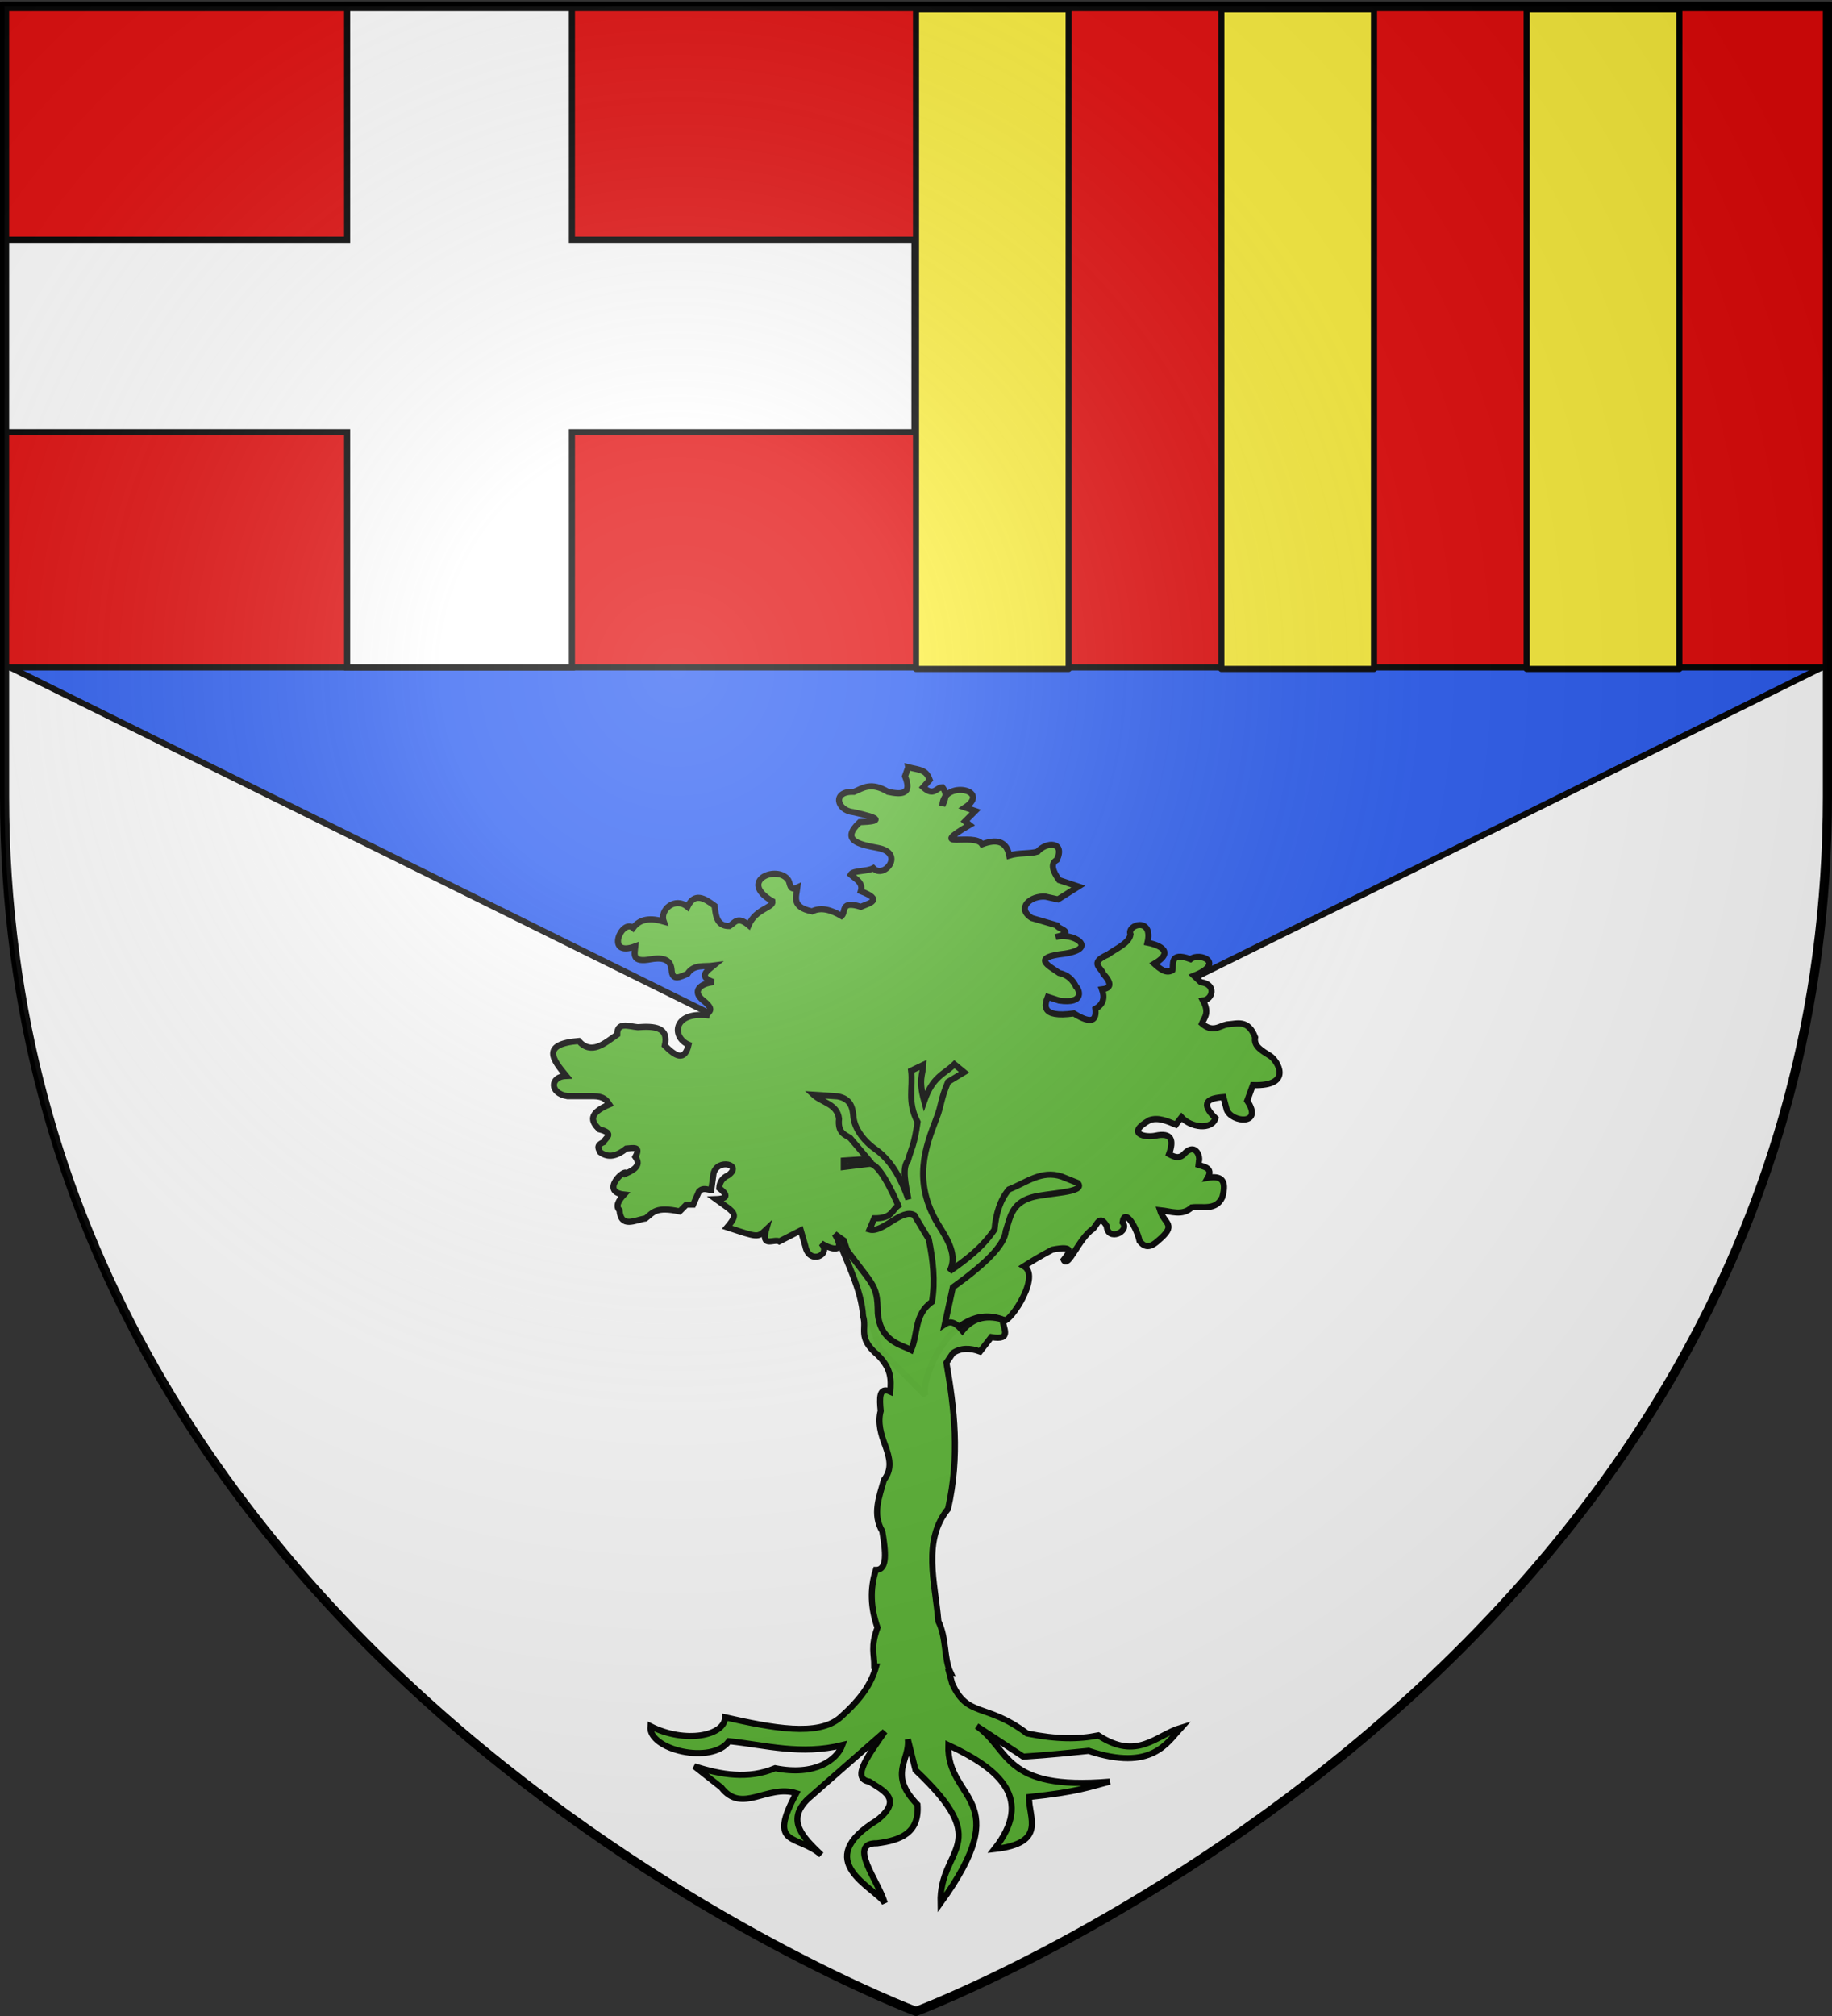
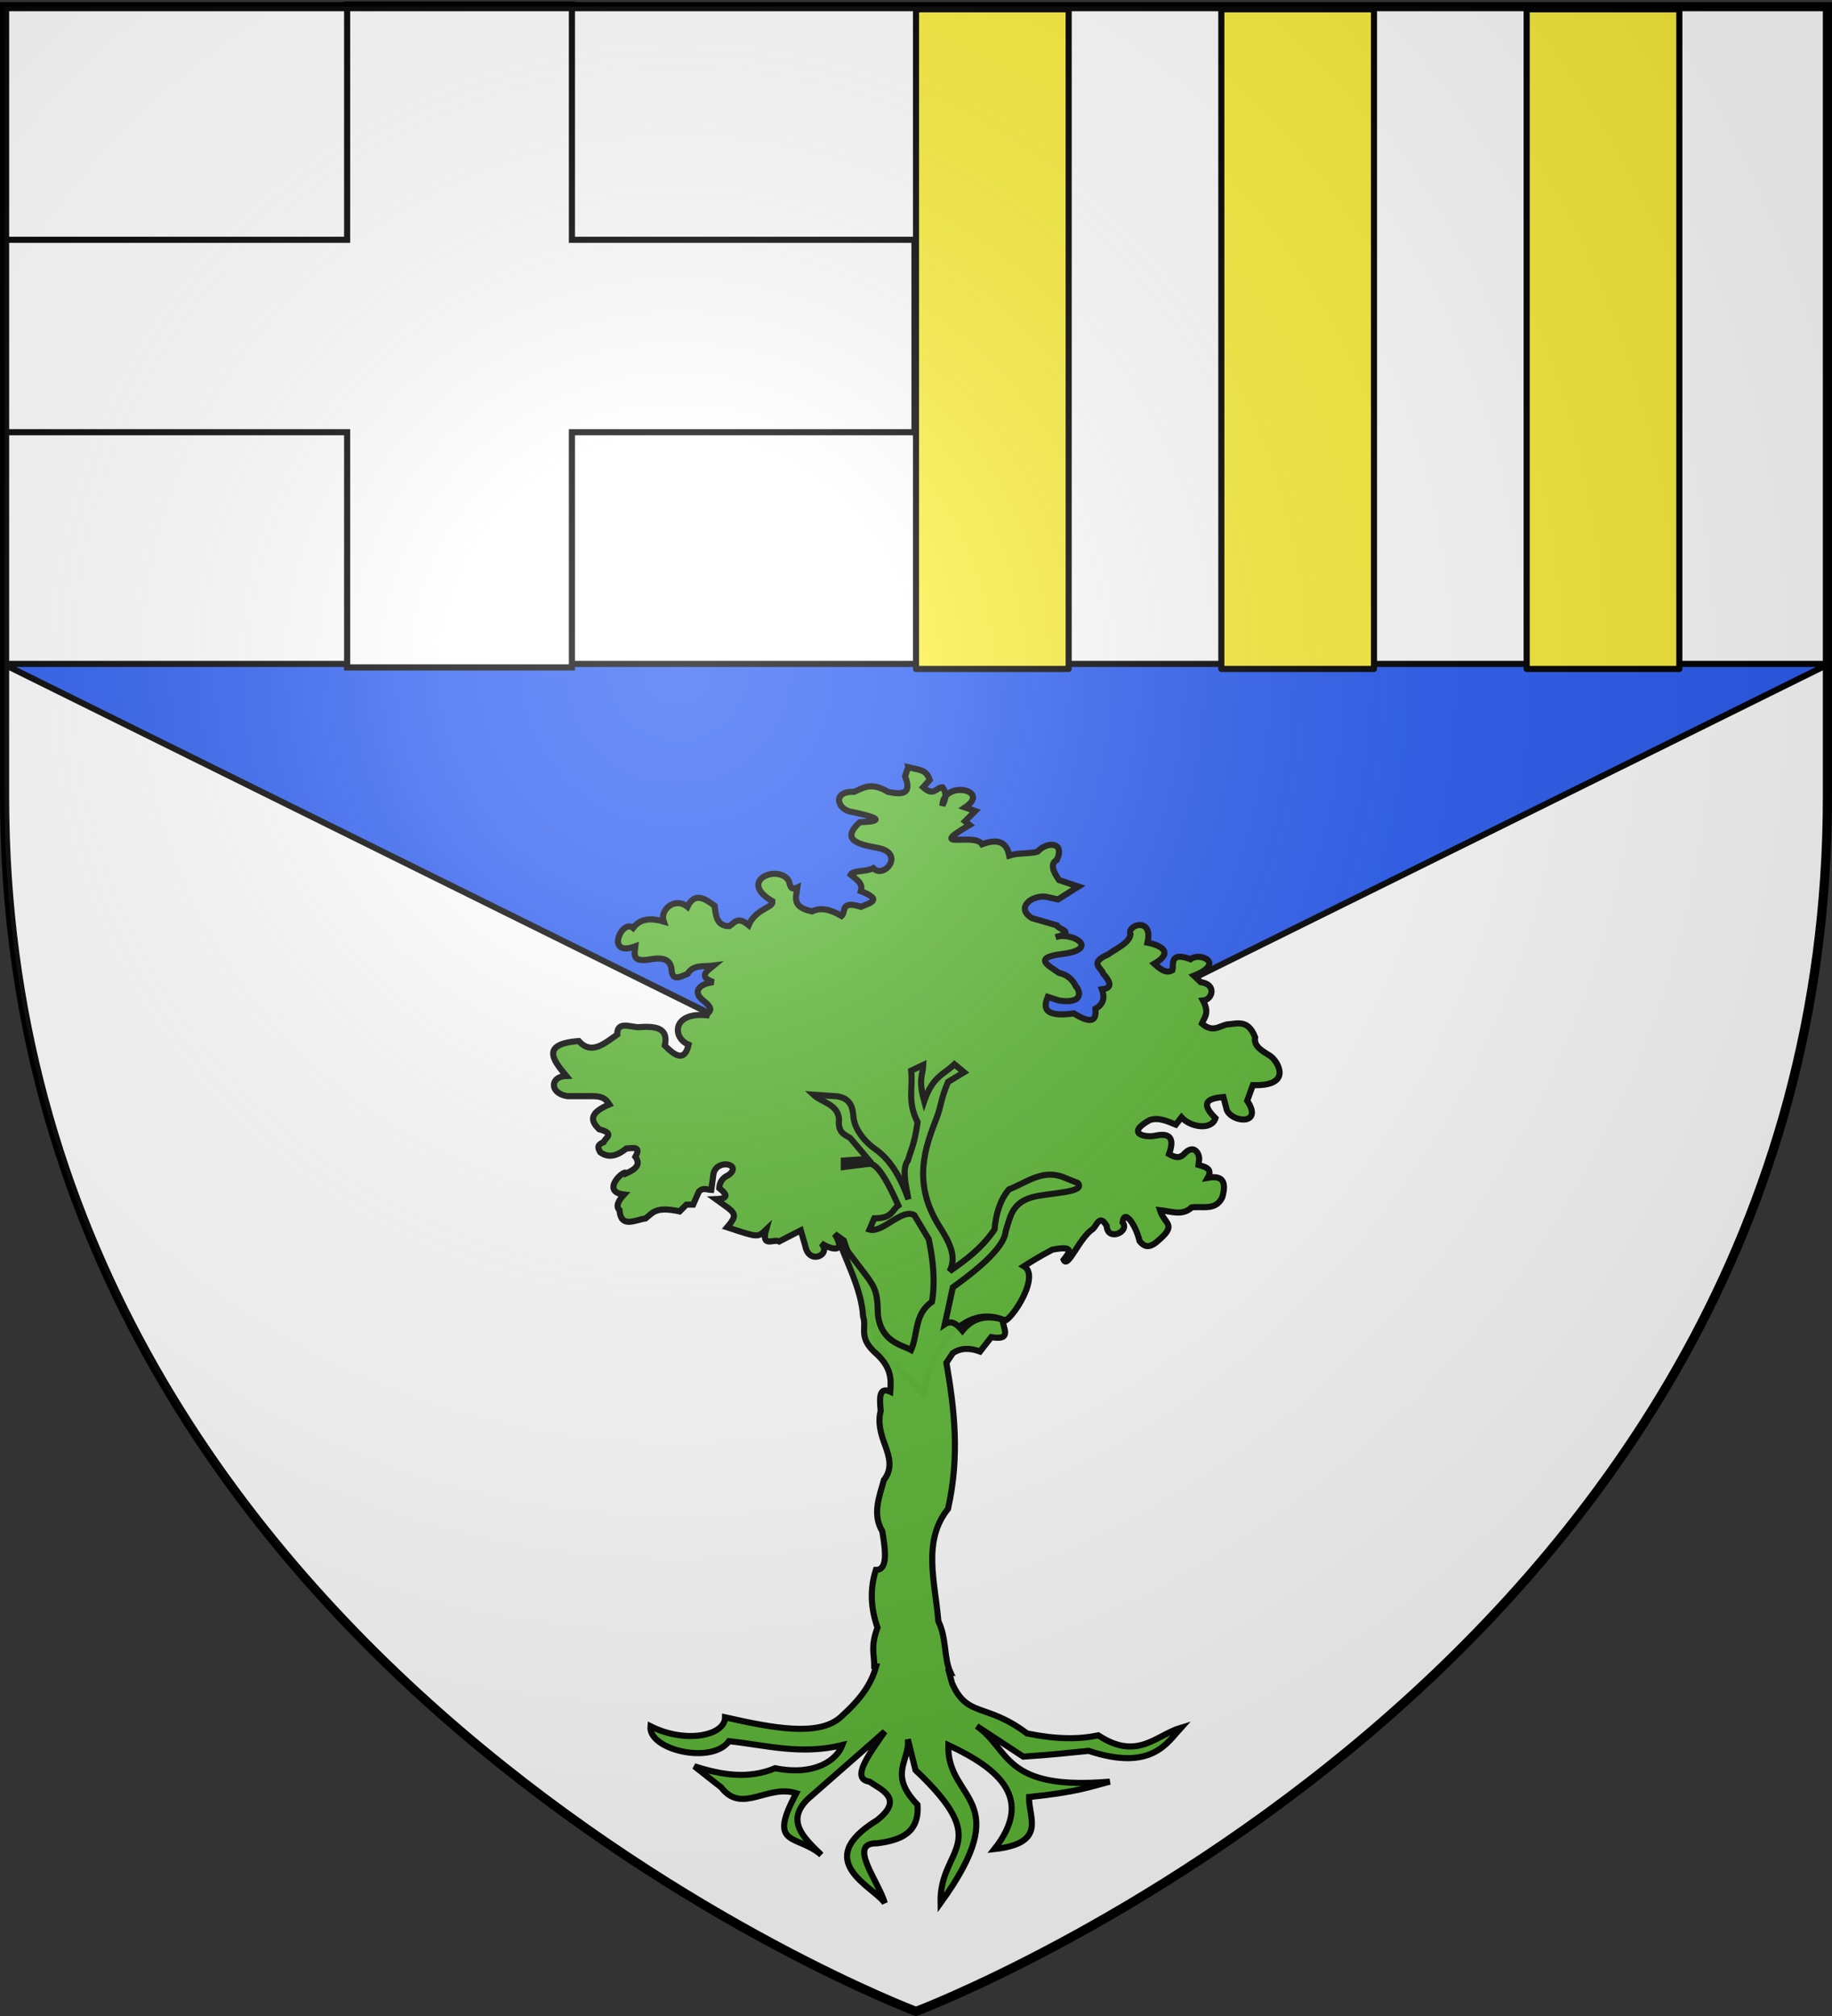
<svg xmlns="http://www.w3.org/2000/svg" xmlns:ns2="http://www.openswatchbook.org/uri/2009/osb" xmlns:xlink="http://www.w3.org/1999/xlink" version="1.0" width="600" height="660" id="svg2">
  <rect width="100%" height="100%" fill="#333333" stroke="none" />
  <defs id="defs6">
    <g id="s-68">
      <g id="c-13">
        <path transform="rotate(18 3.157 -.5)" d="M0 0v1h.5L0 0z" id="t-92" />
        <use height="540" width="810" y="0" x="0" id="use2144-73" transform="scale(-1 1)" xlink:href="#t-92" />
      </g>
      <g id="a-89">
        <use height="540" width="810" y="0" x="0" id="use2147-41" transform="rotate(72)" xlink:href="#c-13" />
        <use height="540" width="810" y="0" x="0" id="use2149-59" transform="rotate(144)" xlink:href="#c-13" />
      </g>
      <use height="540" width="810" y="0" x="0" id="use2151-2" transform="scale(-1 1)" xlink:href="#a-89" />
    </g>
    <g id="s-9-7">
      <g id="c-3-7">
        <path transform="rotate(18 3.157 -.5)" d="M0 0v1h.5L0 0z" id="t-9" />
        <use height="540" width="810" y="0" x="0" id="use2144-0" transform="scale(-1 1)" xlink:href="#t-9" />
      </g>
      <g id="a-81">
        <use height="540" width="810" y="0" x="0" id="use2147-42" transform="rotate(72)" xlink:href="#c-3-7" />
        <use height="540" width="810" y="0" x="0" id="use2149-5-8" transform="rotate(144)" xlink:href="#c-3-7" />
      </g>
      <use height="540" width="810" y="0" x="0" id="use2151-8" transform="scale(-1 1)" xlink:href="#a-81" />
    </g>
    <g id="s-4">
      <g id="c-6">
        <path id="t-0" d="M0 0v1h.5L0 0z" transform="rotate(18 3.157 -.5)" />
        <use xlink:href="#t-0" transform="scale(-1 1)" id="use2144-7" x="0" y="0" width="810" height="540" />
      </g>
      <g id="a-1">
        <use xlink:href="#c-6" transform="rotate(72)" id="use2147-7" x="0" y="0" width="810" height="540" />
        <use xlink:href="#c-6" transform="rotate(144)" id="use2149-7" x="0" y="0" width="810" height="540" />
      </g>
      <use xlink:href="#a-1" transform="scale(-1 1)" id="use2151-7" x="0" y="0" width="810" height="540" />
    </g>
    <g id="f">
      <path style="fill:#28166f" id="rect1964" d="M-50-30H50v60H-50z" />
      <g transform="translate(0 -20)" style="fill:#fff" id="g1966">
        <path d="M-1.212 27.818c0-5.643-.88-7.347-3.33-13.838-1.167-3.092-.482-6.878 1.683-10.38C-2.081 2.347-1.113 1.214 0 0c1.114 1.214 2.082 2.346 2.858 3.6 2.166 3.502 2.851 7.288 1.684 10.38-2.45 6.491-3.33 8.195-3.33 13.838h-2.424z" id="path1968" />
        <path d="M2.922 27.672c0-5.951 2.317-9.843 5.579-11.012 1.448-.519 3.307-.273 5.018 1.447 2.119 2.129 2.736 7.993-3.483 9.121.658-.956.619-3.081-.714-3.787-.99-.524-2.113-.253-2.676.123-.824.552-1.729 2.106-1.679 4.108H2.922z" id="rwi" />
        <path d="M1.777 30.183c.013 2.008 1.018 3.335 2.74 4.074-.222.698-1.26 2.12-2.686 2.024C1.55 37.787 1.282 38.632 0 40c-1.282-1.368-1.55-2.213-1.831-3.719-1.426.097-2.464-1.326-2.685-2.024 1.72-.739 2.726-2.066 2.739-4.073h3.554z" id="path1971" />
        <use transform="scale(-1 1)" id="use1973" x="0" y="0" width="800" height="400" xlink:href="#rwi" />
        <path id="rect1975" d="M-7.923 27.331H7.923v3.218H-7.923z" />
      </g>
    </g>
    <g id="s">
      <g id="c">
        <path id="t" d="M0 0v1h.5L0 0z" transform="rotate(18 3.157 -.5)" />
        <use xlink:href="#t" transform="scale(-1 1)" id="use2144" x="0" y="0" width="810" height="540" />
      </g>
      <g id="a">
        <use xlink:href="#c" transform="rotate(72)" id="use2147" x="0" y="0" width="810" height="540" />
        <use xlink:href="#c" transform="rotate(144)" id="use2149" x="0" y="0" width="810" height="540" />
      </g>
      <use xlink:href="#a" transform="scale(-1 1)" id="use2151" x="0" y="0" width="810" height="540" />
    </g>
    <g id="f-3">
      <path style="fill:#28166f" id="rect1964-96" d="M-50-30H50v60H-50z" />
      <g transform="translate(0 -20)" style="fill:#fff" id="g1966-5">
        <path d="M-1.212 27.818c0-5.643-.88-7.347-3.33-13.838-1.167-3.092-.482-6.878 1.683-10.38C-2.081 2.347-1.113 1.214 0 0c1.114 1.214 2.082 2.346 2.858 3.6 2.166 3.502 2.851 7.288 1.684 10.38-2.45 6.491-3.33 8.195-3.33 13.838h-2.424z" id="path1968-7" />
        <path d="M2.922 27.672c0-5.951 2.317-9.843 5.579-11.012 1.448-.519 3.307-.273 5.018 1.447 2.119 2.129 2.736 7.993-3.483 9.121.658-.956.619-3.081-.714-3.787-.99-.524-2.113-.253-2.676.123-.824.552-1.729 2.106-1.679 4.108H2.922z" id="rwi-5" />
        <path d="M1.777 30.183c.013 2.008 1.018 3.335 2.74 4.074-.222.698-1.26 2.12-2.686 2.024C1.55 37.787 1.282 38.632 0 40c-1.282-1.368-1.55-2.213-1.831-3.719-1.426.097-2.464-1.326-2.685-2.024 1.72-.739 2.726-2.066 2.739-4.073h3.554z" id="path1971-7" />
        <use transform="scale(-1 1)" id="use1973-1" x="0" y="0" width="800" height="400" xlink:href="#rwi-5" />
        <path id="rect1975-1" d="M-7.923 27.331H7.923v3.218H-7.923z" />
      </g>
    </g>
    <g id="s-24">
      <g id="c-7">
        <path transform="rotate(18 3.157 -.5)" d="M0 0v1h.5L0 0z" id="t-03" />
        <use height="540" width="810" y="0" x="0" id="use2144-37" transform="scale(-1 1)" xlink:href="#t-03" />
      </g>
      <g id="a-7">
        <use height="540" width="810" y="0" x="0" id="use2147-8" transform="rotate(72)" xlink:href="#c-7" />
        <use height="540" width="810" y="0" x="0" id="use2149-19" transform="rotate(144)" xlink:href="#c-7" />
      </g>
      <use height="540" width="810" y="0" x="0" id="use2151-69" transform="scale(-1 1)" xlink:href="#a-7" />
    </g>
    <g id="s-4-7">
      <g id="c-6-72">
        <path id="t-0-9" d="M0 0v1h.5L0 0z" transform="rotate(18 3.157 -.5)" />
        <use xlink:href="#t-0-9" transform="scale(-1 1)" id="use2144-7-20" x="0" y="0" width="810" height="540" />
      </g>
      <g id="a-1-3">
        <use xlink:href="#c-6-72" transform="rotate(72)" id="use2147-7-2" x="0" y="0" width="810" height="540" />
        <use xlink:href="#c-6-72" transform="rotate(144)" id="use2149-7-1" x="0" y="0" width="810" height="540" />
      </g>
      <use xlink:href="#a-1-3" transform="scale(-1 1)" id="use2151-7-2" x="0" y="0" width="810" height="540" />
    </g>
    <g id="f-1-1">
      <path id="rect1964-4" style="fill:#28166f" d="M-50-30H50v60H-50z" />
      <g id="g1966-5-5" style="fill:#fff" transform="translate(0 -20)">
        <path id="path1968-2" d="M-1.212 27.818c0-5.643-.88-7.347-3.33-13.838-1.167-3.092-.482-6.878 1.683-10.38C-2.081 2.347-1.113 1.214 0 0c1.114 1.214 2.082 2.346 2.858 3.6 2.166 3.502 2.851 7.288 1.684 10.38-2.45 6.491-3.33 8.195-3.33 13.838h-2.424z" />
        <path id="rwi-9" d="M2.922 27.672c0-5.951 2.317-9.843 5.579-11.012 1.448-.519 3.307-.273 5.018 1.447 2.119 2.129 2.736 7.993-3.483 9.121.658-.956.619-3.081-.714-3.787-.99-.524-2.113-.253-2.676.123-.824.552-1.729 2.106-1.679 4.108H2.922z" />
        <path id="path1971-2" d="M1.777 30.183c.013 2.008 1.018 3.335 2.74 4.074-.222.698-1.26 2.12-2.686 2.024C1.55 37.787 1.282 38.632 0 40c-1.282-1.368-1.55-2.213-1.831-3.719-1.426.097-2.464-1.326-2.685-2.024 1.72-.739 2.726-2.066 2.739-4.073h3.554z" />
        <use xlink:href="#rwi-9" height="400" width="800" y="0" x="0" id="use1973-4-8" transform="scale(-1 1)" />
        <path id="rect1975-0" d="M-7.923 27.331H7.923v3.218H-7.923z" />
      </g>
    </g>
    <g id="s-9">
      <g id="c-3">
        <path transform="rotate(18 3.157 -.5)" d="M0 0v1h.5L0 0z" id="t-4" />
        <use height="540" width="810" y="0" x="0" id="use2144-4" transform="scale(-1 1)" xlink:href="#t-4" />
      </g>
      <g id="a-6">
        <use height="540" width="810" y="0" x="0" id="use2147-0" transform="rotate(72)" xlink:href="#c-3" />
        <use height="540" width="810" y="0" x="0" id="use2149-6" transform="rotate(144)" xlink:href="#c-3" />
      </g>
      <use height="540" width="810" y="0" x="0" id="use2151-6" transform="scale(-1 1)" xlink:href="#a-6" />
    </g>
    <g id="f-0">
      <path id="rect1964-9" style="fill:#28166f" d="M-50-30H50v60H-50z" />
      <g id="g1966-0" style="fill:#fff" transform="translate(0 -20)">
        <path id="path1968-0" d="M-1.212 27.818c0-5.643-.88-7.347-3.33-13.838-1.167-3.092-.482-6.878 1.683-10.38C-2.081 2.347-1.113 1.214 0 0c1.114 1.214 2.082 2.346 2.858 3.6 2.166 3.502 2.851 7.288 1.684 10.38-2.45 6.491-3.33 8.195-3.33 13.838h-2.424z" />
        <path id="rwi-6" d="M2.922 27.672c0-5.951 2.317-9.843 5.579-11.012 1.448-.519 3.307-.273 5.018 1.447 2.119 2.129 2.736 7.993-3.483 9.121.658-.956.619-3.081-.714-3.787-.99-.524-2.113-.253-2.676.123-.824.552-1.729 2.106-1.679 4.108H2.922z" />
        <path id="path1971-1" d="M1.777 30.183c.013 2.008 1.018 3.335 2.74 4.074-.222.698-1.26 2.12-2.686 2.024C1.55 37.787 1.282 38.632 0 40c-1.282-1.368-1.55-2.213-1.831-3.719-1.426.097-2.464-1.326-2.685-2.024 1.72-.739 2.726-2.066 2.739-4.073h3.554z" />
        <use xlink:href="#rwi-6" height="400" width="800" y="0" x="0" id="use1973-3" transform="scale(-1 1)" />
        <path id="rect1975-8" d="M-7.923 27.331H7.923v3.218H-7.923z" />
      </g>
    </g>
    <g id="s-4-8">
      <g id="c-6-6">
        <path transform="rotate(18 3.157 -.5)" d="M0 0v1h.5L0 0z" id="t-0-0" />
        <use height="540" width="810" y="0" x="0" id="use2144-7-2" transform="scale(-1 1)" xlink:href="#t-0-0" />
      </g>
      <g id="a-1-4">
        <use height="540" width="810" y="0" x="0" id="use2147-7-8" transform="rotate(72)" xlink:href="#c-6-6" />
        <use height="540" width="810" y="0" x="0" id="use2149-7-6" transform="rotate(144)" xlink:href="#c-6-6" />
      </g>
      <use height="540" width="810" y="0" x="0" id="use2151-7-5" transform="scale(-1 1)" xlink:href="#a-1-4" />
    </g>
    <g id="s-4-5">
      <g id="c-6-7">
        <path id="t-0-6" d="M0 0v1h.5L0 0z" transform="rotate(18 3.157 -.5)" />
        <use xlink:href="#t-0-6" transform="scale(-1 1)" id="use2144-7-1" x="0" y="0" width="810" height="540" />
      </g>
      <g id="a-1-8">
        <use xlink:href="#c-6-7" transform="rotate(72)" id="use2147-7-9" x="0" y="0" width="810" height="540" />
        <use xlink:href="#c-6-7" transform="rotate(144)" id="use2149-7-2" x="0" y="0" width="810" height="540" />
      </g>
      <use xlink:href="#a-1-8" transform="scale(-1 1)" id="use2151-7-7" x="0" y="0" width="810" height="540" />
    </g>
    <g id="s-6">
      <g id="c-1">
        <path id="t-42" d="M0 0v1h.5L0 0z" transform="rotate(18 3.157 -.5)" />
        <use xlink:href="#t-42" transform="scale(-1 1)" id="use2144-3" x="0" y="0" width="810" height="540" />
      </g>
      <g id="a-2">
        <use xlink:href="#c-1" transform="rotate(72)" id="use2147-2" x="0" y="0" width="810" height="540" />
        <use xlink:href="#c-1" transform="rotate(144)" id="use2149-1" x="0" y="0" width="810" height="540" />
      </g>
      <use xlink:href="#a-2" transform="scale(-1 1)" id="use2151-68" x="0" y="0" width="810" height="540" />
    </g>
    <g id="f-5">
      <path id="rect1964-1" style="fill:#28166f" d="M-50-30H50v60H-50z" />
      <g id="g1966-7" style="fill:#fff" transform="translate(0 -20)">
        <path id="path1968-1" d="M-1.212 27.818c0-5.643-.88-7.347-3.33-13.838-1.167-3.092-.482-6.878 1.683-10.38C-2.081 2.347-1.113 1.214 0 0c1.114 1.214 2.082 2.346 2.858 3.6 2.166 3.502 2.851 7.288 1.684 10.38-2.45 6.491-3.33 8.195-3.33 13.838h-2.424z" />
        <path id="rwi-1" d="M2.922 27.672c0-5.951 2.317-9.843 5.579-11.012 1.448-.519 3.307-.273 5.018 1.447 2.119 2.129 2.736 7.993-3.483 9.121.658-.956.619-3.081-.714-3.787-.99-.524-2.113-.253-2.676.123-.824.552-1.729 2.106-1.679 4.108H2.922z" />
        <path id="path1971-5" d="M1.777 30.183c.013 2.008 1.018 3.335 2.74 4.074-.222.698-1.26 2.12-2.686 2.024C1.55 37.787 1.282 38.632 0 40c-1.282-1.368-1.55-2.213-1.831-3.719-1.426.097-2.464-1.326-2.685-2.024 1.72-.739 2.726-2.066 2.739-4.073h3.554z" />
        <use xlink:href="#rwi-1" height="400" width="800" y="0" x="0" id="use1973-2" transform="scale(-1 1)" />
        <path id="rect1975-7" d="M-7.923 27.331H7.923v3.218H-7.923z" />
      </g>
    </g>
    <g id="f-1">
      <path id="rect1964-3" style="fill:#28166f" d="M-50-30H50v60H-50z" />
      <g id="g1966-8" style="fill:#fff" transform="translate(0 -20)">
        <path id="path1968-9" d="M-1.212 27.818c0-5.643-.88-7.347-3.33-13.838-1.167-3.092-.482-6.878 1.683-10.38C-2.081 2.347-1.113 1.214 0 0c1.114 1.214 2.082 2.346 2.858 3.6 2.166 3.502 2.851 7.288 1.684 10.38-2.45 6.491-3.33 8.195-3.33 13.838h-2.424z" />
        <path id="rwi-3" d="M2.922 27.672c0-5.951 2.317-9.843 5.579-11.012 1.448-.519 3.307-.273 5.018 1.447 2.119 2.129 2.736 7.993-3.483 9.121.658-.956.619-3.081-.714-3.787-.99-.524-2.113-.253-2.676.123-.824.552-1.729 2.106-1.679 4.108H2.922z" />
        <path id="path1971-4" d="M1.777 30.183c.013 2.008 1.018 3.335 2.74 4.074-.222.698-1.26 2.12-2.686 2.024C1.55 37.787 1.282 38.632 0 40c-1.282-1.368-1.55-2.213-1.831-3.719-1.426.097-2.464-1.326-2.685-2.024 1.72-.739 2.726-2.066 2.739-4.073h3.554z" />
        <use xlink:href="#rwi-3" height="400" width="800" y="0" x="0" id="use1973-4" transform="scale(-1 1)" />
        <path id="rect1975-6" d="M-7.923 27.331H7.923v3.218H-7.923z" />
      </g>
    </g>
    <g id="s-4-6">
      <g id="c-8">
        <path transform="rotate(18 3.157 -.5)" d="M0 0v1h.5L0 0z" id="t-8" />
        <use height="540" width="810" y="0" x="0" id="use2144-2" transform="scale(-1 1)" xlink:href="#t-8" />
      </g>
      <g id="a-4">
        <use height="540" width="810" y="0" x="0" id="use2147-5" transform="rotate(72)" xlink:href="#c-8" />
        <use height="540" width="810" y="0" x="0" id="use2149-5" transform="rotate(144)" xlink:href="#c-8" />
      </g>
      <use height="540" width="810" y="0" x="0" id="use2151-1" transform="scale(-1 1)" xlink:href="#a-4" />
    </g>
    <g id="s-2">
      <g id="c-4">
        <path id="t-86" d="M0 0v1h.5L0 0z" transform="rotate(18 3.157 -.5)" />
        <use xlink:href="#t-86" transform="scale(-1 1)" id="use2144-5" x="0" y="0" width="810" height="540" />
      </g>
      <g id="a-0">
        <use xlink:href="#c-4" transform="rotate(72)" id="use2147-9" x="0" y="0" width="810" height="540" />
        <use xlink:href="#c-4" transform="rotate(144)" id="use2149-0" x="0" y="0" width="810" height="540" />
      </g>
      <use xlink:href="#a-0" transform="scale(-1 1)" id="use2151-0" x="0" y="0" width="810" height="540" />
    </g>
    <g id="s-4-8-8">
      <g id="c-6-3">
        <path transform="rotate(18 3.157 -.5)" d="M0 0v1h.5L0 0z" id="t-0-2" />
        <use height="540" width="810" y="0" x="0" id="use2144-7-0" transform="scale(-1 1)" xlink:href="#t-0-2" />
      </g>
      <g id="a-1-7">
        <use height="540" width="810" y="0" x="0" id="use2147-7-3" transform="rotate(72)" xlink:href="#c-6-3" />
        <use height="540" width="810" y="0" x="0" id="use2149-7-47" transform="rotate(144)" xlink:href="#c-6-3" />
      </g>
      <use height="540" width="810" y="0" x="0" id="use2151-7-4" transform="scale(-1 1)" xlink:href="#a-1-7" />
    </g>
    <g id="s-5">
      <g id="c-1-4">
        <path id="t-7" d="M0 0v1h.5L0 0z" transform="rotate(18 3.157 -.5)" />
        <use xlink:href="#t-7" transform="scale(-1 1)" id="use2144-1" x="0" y="0" width="810" height="540" />
      </g>
      <g id="a-1-28">
        <use xlink:href="#c-1-4" transform="rotate(72)" id="use2147-5-5" x="0" y="0" width="810" height="540" />
        <use xlink:href="#c-1-4" transform="rotate(144)" id="use2149-2" x="0" y="0" width="810" height="540" />
      </g>
      <use xlink:href="#a-1-28" transform="scale(-1 1)" id="use2151-7-55" x="0" y="0" width="810" height="540" />
    </g>
    <g id="s-4-3">
      <g id="c-6-1">
        <path id="t-0-4" d="M0 0v1h.5L0 0z" transform="rotate(18 3.157 -.5)" />
        <use xlink:href="#t-0-4" transform="scale(-1 1)" id="use2144-7-3" x="0" y="0" width="810" height="540" />
      </g>
      <g id="a-1-2">
        <use xlink:href="#c-6-1" transform="rotate(72)" id="use2147-7-6" x="0" y="0" width="810" height="540" />
        <use xlink:href="#c-6-1" transform="rotate(144)" id="use2149-7-19" x="0" y="0" width="810" height="540" />
      </g>
      <use xlink:href="#a-1-2" transform="scale(-1 1)" id="use2151-7-3" x="0" y="0" width="810" height="540" />
    </g>
    <g id="f-7">
      <path style="fill:#28166f" id="rect1964-8" d="M-50-30H50v60H-50z" />
      <g transform="translate(0 -20)" style="fill:#fff" id="g1966-2">
        <path d="M-1.212 27.818c0-5.643-.88-7.347-3.33-13.838-1.167-3.092-.482-6.878 1.683-10.38C-2.081 2.347-1.113 1.214 0 0c1.114 1.214 2.082 2.346 2.858 3.6 2.166 3.502 2.851 7.288 1.684 10.38-2.45 6.491-3.33 8.195-3.33 13.838h-2.424z" id="path1968-3" />
        <path d="M2.922 27.672c0-5.951 2.317-9.843 5.579-11.012 1.448-.519 3.307-.273 5.018 1.447 2.119 2.129 2.736 7.993-3.483 9.121.658-.956.619-3.081-.714-3.787-.99-.524-2.113-.253-2.676.123-.824.552-1.729 2.106-1.679 4.108H2.922z" id="rwi-97" />
        <path d="M1.777 30.183c.013 2.008 1.018 3.335 2.74 4.074-.222.698-1.26 2.12-2.686 2.024C1.55 37.787 1.282 38.632 0 40c-1.282-1.368-1.55-2.213-1.831-3.719-1.426.097-2.464-1.326-2.685-2.024 1.72-.739 2.726-2.066 2.739-4.073h3.554z" id="path1971-17" />
        <use transform="scale(-1 1)" id="use1973-0" x="0" y="0" width="800" height="400" xlink:href="#rwi-97" />
        <path id="rect1975-9" d="M-7.923 27.331H7.923v3.218H-7.923z" />
      </g>
    </g>
    <g id="s-55">
      <g id="c-17">
        <path id="t-1" d="M0 0v1h.5L0 0z" transform="rotate(18 3.157 -.5)" />
        <use xlink:href="#t-1" transform="scale(-1 1)" id="use2144-15" x="0" y="0" width="810" height="540" />
      </g>
      <g id="a-2-3">
        <use xlink:href="#c-17" transform="rotate(72)" id="use2147-76" x="0" y="0" width="810" height="540" />
        <use xlink:href="#c-17" transform="rotate(144)" id="use2149-1-1" x="0" y="0" width="810" height="540" />
      </g>
      <use xlink:href="#a-2-3" transform="scale(-1 1)" id="use2151-4" x="0" y="0" width="810" height="540" />
    </g>
    <g id="s-0">
      <g id="c-8-0">
        <path transform="rotate(18 3.157 -.5)" d="M0 0v1h.5L0 0z" id="t-40" />
        <use height="540" width="810" y="0" x="0" id="use2144-4-5" transform="scale(-1 1)" xlink:href="#t-40" />
      </g>
      <g id="a-6-6">
        <use height="540" width="810" y="0" x="0" id="use2147-46" transform="rotate(72)" xlink:href="#c-8-0" />
        <use height="540" width="810" y="0" x="0" id="use2149-4" transform="rotate(144)" xlink:href="#c-8-0" />
      </g>
      <use height="540" width="810" y="0" x="0" id="use2151-3" transform="scale(-1 1)" xlink:href="#a-6-6" />
    </g>
    <g id="s-3">
      <g id="c-75">
        <path id="t-3" d="M0 0v1h.5L0 0z" transform="rotate(18 3.157 -.5)" />
        <use xlink:href="#t-3" transform="scale(-1 1)" id="use2144-2-7" x="0" y="0" width="810" height="540" />
      </g>
      <g id="a-4-0">
        <use xlink:href="#c-75" transform="rotate(72)" id="use2147-2-3" x="0" y="0" width="810" height="540" />
        <use xlink:href="#c-75" transform="rotate(144)" id="use2149-29" x="0" y="0" width="810" height="540" />
      </g>
      <use xlink:href="#a-4-0" transform="scale(-1 1)" id="use2151-15" x="0" y="0" width="810" height="540" />
    </g>
    <g id="s-1">
      <g id="c-1-2">
        <path id="t-8-7" d="M0 0v1h.5L0 0z" transform="rotate(18 3.157 -.5)" />
        <use xlink:href="#t-8-7" transform="scale(-1 1)" id="use2144-5-3" x="0" y="0" width="810" height="540" />
      </g>
      <g id="a-2-7">
        <use xlink:href="#c-1-2" transform="rotate(72)" id="use2147-0-8" x="0" y="0" width="810" height="540" />
        <use xlink:href="#c-1-2" transform="rotate(144)" id="use2149-1-9" x="0" y="0" width="810" height="540" />
      </g>
      <use xlink:href="#a-2-7" transform="scale(-1 1)" id="use2151-1-2" x="0" y="0" width="810" height="540" />
    </g>
    <g id="s-4-5-4">
      <g id="c-7-5">
-         <path transform="rotate(18 3.157 -.5)" d="M0 0v1h.5L0 0z" id="t-4-10" />
        <use height="540" width="810" y="0" x="0" id="use2144-1-5" transform="scale(-1 1)" xlink:href="#t-4-10" />
      </g>
      <g id="a-8">
        <use height="540" width="810" y="0" x="0" id="use2147-08" transform="rotate(72)" xlink:href="#c-7-5" />
        <use height="540" width="810" y="0" x="0" id="use2149-8" transform="rotate(144)" xlink:href="#c-7-5" />
      </g>
      <use height="540" width="810" y="0" x="0" id="use2151-17" transform="scale(-1 1)" xlink:href="#a-8" />
    </g>
    <g id="s-5-8">
      <g id="c-11">
        <path id="t-6" d="M0 0v1h.5L0 0z" transform="rotate(18 3.157 -.5)" />
        <use xlink:href="#t-6" transform="scale(-1 1)" id="use2144-19" x="0" y="0" width="810" height="540" />
      </g>
      <g id="a-3">
        <use xlink:href="#c-11" transform="rotate(72)" id="use2147-4" x="0" y="0" width="810" height="540" />
        <use xlink:href="#c-11" transform="rotate(144)" id="use2149-7-4" x="0" y="0" width="810" height="540" />
      </g>
      <use xlink:href="#a-3" transform="scale(-1 1)" id="use2151-9" x="0" y="0" width="810" height="540" />
    </g>
    <g id="s-5-4">
      <g id="c-11-0">
        <path transform="rotate(18 3.157 -.5)" d="M0 0v1h.5L0 0z" id="t-6-6" />
        <use height="540" width="810" y="0" x="0" id="use2144-19-5" transform="scale(-1 1)" xlink:href="#t-6-6" />
      </g>
      <g id="a-3-3">
        <use height="540" width="810" y="0" x="0" id="use2147-4-8" transform="rotate(72)" xlink:href="#c-11-0" />
        <use height="540" width="810" y="0" x="0" id="use2149-7-5" transform="rotate(144)" xlink:href="#c-11-0" />
      </g>
      <use height="540" width="810" y="0" x="0" id="use2151-9-1" transform="scale(-1 1)" xlink:href="#a-3-3" />
    </g>
    <g id="s-4-6-3">
      <g id="c-7-7">
        <path id="t-4-1" d="M0 0v1h.5L0 0z" transform="rotate(18 3.157 -.5)" />
        <use xlink:href="#t-4-1" transform="scale(-1 1)" id="use2144-1-8" x="0" y="0" width="810" height="540" />
      </g>
      <g id="a-8-4">
        <use xlink:href="#c-7-7" transform="rotate(72)" id="use2147-08-9" x="0" y="0" width="810" height="540" />
        <use xlink:href="#c-7-7" transform="rotate(144)" id="use2149-8-7" x="0" y="0" width="810" height="540" />
      </g>
      <use xlink:href="#a-8-4" transform="scale(-1 1)" id="use2151-17-3" x="0" y="0" width="810" height="540" />
    </g>
    <g id="s-1-3">
      <g id="c-1-0">
        <path transform="rotate(18 3.157 -.5)" d="M0 0v1h.5L0 0z" id="t-8-4" />
        <use height="540" width="810" y="0" x="0" id="use2144-5-8" transform="scale(-1 1)" xlink:href="#t-8-4" />
      </g>
      <g id="a-2-5">
        <use height="540" width="810" y="0" x="0" id="use2147-0-5" transform="rotate(72)" xlink:href="#c-1-0" />
        <use height="540" width="810" y="0" x="0" id="use2149-1-5" transform="rotate(144)" xlink:href="#c-1-0" />
      </g>
      <use height="540" width="810" y="0" x="0" id="use2151-1-4" transform="scale(-1 1)" xlink:href="#a-2-5" />
    </g>
    <linearGradient id="linearGradient11310-6" ns2:paint="solid">
      <stop style="stop-color:#000;stop-opacity:1" offset="0" id="stop11312-15" />
    </linearGradient>
    <linearGradient id="linearGradient2893">
      <stop id="stop2895" style="stop-color:#fff;stop-opacity:.314" offset="0" />
      <stop id="stop2897" style="stop-color:#fff;stop-opacity:.251" offset=".19" />
      <stop id="stop2901" style="stop-color:#6b6b6b;stop-opacity:.125" offset=".6" />
      <stop id="stop2899" style="stop-color:#000;stop-opacity:.125" offset="1" />
    </linearGradient>
    <radialGradient cx="221.445" cy="226.331" r="300" fx="221.445" fy="226.331" id="radialGradient3163" xlink:href="#linearGradient2893" gradientUnits="userSpaceOnUse" gradientTransform="matrix(1.353 0 0 1.349 -77.63 -85.747)" />
    <pattern patternUnits="userSpaceOnUse" width="178.168" height="199.71" patternTransform="translate(-328.318 -112.593)" id="pattern4124">
      <g transform="matrix(.806 0 0 .77 264.813 86.782)" id="g4119">
        <path style="fill:#fcef3c;fill-opacity:1;stroke:#000;stroke-width:3.807;stroke-miterlimit:4;stroke-dasharray:none;stroke-opacity:1;display:inline" id="path4262" d="m-267.374-6.853-4.849 23.83-4.848-23.83v-44.741h-25.213v14.546h-9.698v-14.546h-14.546v-9.697h14.546v-14.546h9.698v14.546h25.213v-25.213h-14.546v-9.698h14.546v-14.546h9.697v14.546h14.546v9.698h-14.546v25.213h25.213v-14.546h9.698v14.546h14.546v9.697h-14.546v14.546h-9.698v-14.546h-25.213v44.741z" />
        <use height="658.974" width="601.465" x="0" y="0" xlink:href="#path4262" id="use2607" />
        <use height="658.974" width="601.465" x="0" y="0" xlink:href="#path4262" transform="translate(108.61 127.725)" id="use2613" />
      </g>
    </pattern>
    <style id="style33" type="text/css">.Rand2,.Rand4,.Rand6{stroke:#202020;stroke-width:30}.Rand4,.Rand6{stroke-width:60}.Rand6{stroke-width:90}.Schwarz{fill:#000}.Blau{fill:#00f}.Gold{fill:#ffef00}.Silber{fill:#fff}</style>
  </defs>
  <g id="layer6">
    <g id="g10762" style="fill:#fff;stroke:none">
      <path style="opacity:1;fill:#fff;fill-opacity:1;fill-rule:evenodd;stroke:none;stroke-width:3;stroke-linecap:butt;stroke-linejoin:miter;stroke-miterlimit:4;stroke-dasharray:none;stroke-opacity:1" id="path10764" d="M300 658.5S1.5 546.18 1.5 260.728V2.176h597v258.552C598.5 546.18 300 658.5 300 658.5z" />
    </g>
  </g>
  <g id="layer5" style="display:inline">
    <path style="opacity:1;fill:#2b5df2;fill-opacity:1;fill-rule:evenodd;stroke:#000;stroke-width:2;stroke-linecap:round;stroke-linejoin:round;stroke-miterlimit:4;stroke-dasharray:none;stroke-dashoffset:0;stroke-opacity:1" d="M1 217.35h598L300 365.233z" id="rect10814" />
-     <path style="fill:#e20909;fill-opacity:1;fill-rule:evenodd;stroke:#000200;stroke-width:2;stroke-linecap:butt;stroke-linejoin:miter;stroke-miterlimit:4;stroke-dasharray:none;stroke-opacity:1" id="path2855" d="M1.5 1.5v217h597V1.5H1.5z" />
    <path style="display:inline;overflow:visible;visibility:visible;opacity:1;fill:#fff;fill-opacity:1;fill-rule:nonzero;stroke:#000;stroke-width:2;stroke-linecap:butt;stroke-linejoin:miter;stroke-miterlimit:4;stroke-dasharray:none;stroke-dashoffset:0;stroke-opacity:1;marker:none" id="rect12812" d="M113.69 1.5v77H1.5v63h112.19v77h73.62v-77H299.5v-63H187.31v-77z" />
    <g id="layer1">
      <path d="M300 658.5S1.5 546.18 1.5 260.728V2.176h597v258.552C598.5 546.18 300 658.5 300 658.5z" id="path1411" style="opacity:1;fill:none;fill-opacity:1;fill-rule:evenodd;stroke:#000;stroke-width:3;stroke-linecap:butt;stroke-linejoin:miter;stroke-miterlimit:4;stroke-dasharray:none;stroke-opacity:1" />
    </g>
    <path style="opacity:1;fill:#fcef3c;fill-opacity:1;fill-rule:evenodd;stroke:#000;stroke-width:2;stroke-linecap:round;stroke-linejoin:round;stroke-miterlimit:4;stroke-dasharray:none;stroke-dashoffset:0;stroke-opacity:1" id="rect4178" d="M300 3.047h50V219h-50z" />
    <path id="rect4180" style="opacity:1;fill:#fcef3c;fill-opacity:1;fill-rule:evenodd;stroke:#000;stroke-width:2;stroke-linecap:round;stroke-linejoin:round;stroke-miterlimit:4;stroke-dasharray:none;stroke-dashoffset:0;stroke-opacity:1" d="M400 3.047h50V219h-50z" />
    <path style="opacity:1;fill:#fcef3c;fill-opacity:1;fill-rule:evenodd;stroke:#000;stroke-width:2;stroke-linecap:round;stroke-linejoin:round;stroke-miterlimit:4;stroke-dasharray:none;stroke-dashoffset:0;stroke-opacity:1" id="rect4182" d="M500 3.047h50V219h-50z" />
    <g id="g10810" transform="matrix(.739 0 0 .74 64.615 134.533)" style="stroke-width:4.629;stroke-miterlimit:4;stroke-dasharray:none">
      <path style="display:inline;fill:#5ab532;fill-opacity:1;stroke:#000;stroke-width:2.705;stroke-miterlimit:4;stroke-dasharray:none;stroke-opacity:1" d="M315.07 157.62c5.084 1.296 7.93.943 9.536 5.62l-2.92 3.25c4.836 4.298 5.718.057 8.536 0 2.447 3.107 1.098 5.6 0 8.134.232-11.436 21.807-7.029 10.043.813l4.514 1.556-4.514 4.545 2.009 1.627c-19.602 11.48 2.147 3.133 5.523 8.541 6.357-2.396 10.808-1.485 12.051 4.994 4.185-1.34 9.192-.675 12.554-1.74 4.04-4.532 12.313-4.457 8.536 3.66-2.966 1.646-1.861 4.941 1.004 8.949l8.536 2.847-9.038 5.694-5.524-1.22c-6.428-.592-13.259 4.982-6.072 9.468l11.052 3.212c.395 1.709 8.875 2.981-.46 5.216 6.914-2.449 19.595 4.88 4.017 7.32-14.925 1.625-7.255 5.21-2.51 8.542 3.693.756 6.03 2.978 7.531 6.101 1.212.874 4.304 7.844-7.532 6.1l-5.021-1.626c-1.304 3.305-3.504 9.418 11.549 7.321 8.189 5.07 10.091 2.926 9.54-2.034 3.896-2.194 4.128-5.237 2.925-8.612 3.196-.373 5.175-1.887.59-6.843-.673-2.692-6.596-4.776 2.009-8.541 3.889-2.808 9.491-5.06 10.042-8.948-1.75-4.343 10.242-7.896 7.532 3.66 3.202.615 13.268 3.357 3.013 9.355 2.678 2.424 5.356 4.503 8.034 2.847.695-2.285-1.615-8.43 8.034-4.88 3.974-3.25 15.646 1.687 1.507 7.32l3.013 2.847c7.132.93 5.28 7.754 1.004 8.135 3.002 5.528.626 7.427-.502 10.168 4.783 4.147 7.611 1.171 11.047.407 4.538-.252 9.404-2.494 12.553 5.694-.767 3.903 3.044 5.952 6.528 8.135 3.217 1.879 10.785 13.605-7.532 13.015l-2.511 6.914c7.32 10.922-6.76 9.745-9.038 4.067l-1.507-5.694c-6.72.516-10.581 2.373-3.515 9.355-1.751 5.434-10.999 4.091-15.064-.407l-2.51 3.254c-3.85-1.581-7.7-3.327-11.55-2.034-11.01 6.108-1.814 7.876 2.511 6.915 7.277-1.556 8.236 2.006 6.026 8.134 2.343 1.332 4.687 2.34 7.03-.406 5.694-5.61 8.028 4.557 5.021 4.88 3.1 1.104 7.723 1.461 5.115 6.026 5.779-1.034 8.646.824 6.434 8.617-2.84 6.022-8.714 3.857-13.557 4.474-4.145 3.915-9.235 1.708-14.06 1.22 1.992 6.407 7.924 6.166-1.004 13.68-4.009 3.59-6.197 2.27-8.034 0-1.32-6.103-6.622-14.949-7.533-8.284 3.36 4.115-6.636 8.649-7.03 1.627-3.105-5.368-4.27-.52-6.025 1.22-6.304 4.096-11.13 17.9-13.055 13.72 2.445-3.16 5.341-6.502-5.022-4.474-6.121 3.225-9.275 5.248-12.553 7.321 8.191 4.846-8.507 28.382-9.533 23.542-22.716-8.454-36.742 27.176-34.145 33.69l-20.093-20.308-16.068-48.312-4.017-2.847c5.436 9.004-2.111 6.653-6.026 4.067 4.884 4.964-5.376 9.928-7.03 1.22l-2.008-6.914-9.54 4.88c-2.25-1.302-8.199 3.054-5.845-5.174-3.789 3.59-3.61 3.401-17.254-1.076 5.306-6.236 3.574-6.223-5.021-12.459 6.202-.206 4.725-2.326 1.506-4.88.172-2.844 1.653-4.627 4.017-5.695 6.542-4.71-4.746-7.568-6.527-.813l-1.005 7.32c-1.84-.038-3.682-1.294-5.523.814l-2.51 5.694h-3.014l-2.966 2.99c-10.659-2.272-11.772.52-15.11 3.111-4.731.683-10.917 4.51-11.55-3.66-1.736-1.655-.635-4.077 2.01-6.915-10.88-1.233.498-11.748 1.003-9.354 3.943-1.763 6.611-3.801 4.017-7.321 2.725-4.923-1.14-3.842-4.017-3.661-3.85 3.064-7.699 4.463-11.549 1.627-.683-1.491-2.02-2.983 1.507-4.474.598-1.898 5.391-3.796-2.009-5.694-3.466-3.437-5.026-6.96 4.52-10.982-1.159-1.796-2.303-3.599-7.03-3.66h-11.55c-8.032-1.268-7.752-8.696-.502-8.948-5.937-7.187-11.363-14.069 5.524-15.456 5.69 6.339 11.382 1.08 17.072-2.847-.13-5.755 5.026-3.655 9.039-3.254 7.524-.567 13.907-.066 12.05 8.135 4.644 4.663 8.798 7.245 10.546-.407-7.387-3.108-7.258-14.52 8.034-13.015.473-1.731 4.029-2.074-1.507-6.508-5.13-3.943-1.648-7.518 4.52-8.135-6.913-2.44-2.985-4.88 0-7.32-4.082.563-8.81-.706-11.55 3.66-3.159 1.276-6.686 3.37-7.03-1.627-.266-3.604-2.223-5.992-9.038-4.88-8.806 1.726-7.392-2.28-7.03-5.695-13.628 5.079-5.99-12.369-1.004-8.135 3.264-4.337 8.11-4.407 13.558-2.847-1.865-5.154 4.964-11.031 10.545-6.507 3.097-6.468 7.515-3.846 12.05-.407.455 4.576 1.061 9.012 6.528 8.948 2.251-1.34 3.55-4.606 8.537-.407 3.19-7.393 11.015-7.627 10.545-10.575-15.56-9.024 2.181-16.409 7.03-9.354.962 1.541.406 4.929 4.016 3.253-.54 4.154-2.74 8.692 6.528 10.575 3.943-1.975 8.384-.717 13.056 2.034 2.105-1.846-.75-6.98 8.536-4.067 3.89-1.675 10.126-2.97 0-6.915 1.122-3.717-2.192-5.28-4.52-7.32 1.168-1.962 7.157-1.243 10.043-2.848 4.705 5.03 14.319-6.621 2.009-8.948-8.635-1.585-16.6-3.418-8.034-11.388 9.956-.346 9.706-1.759-3.013-4.474-7.078-.747-9.401-9.393.502-8.948 4.052-1.728 7.51-4.515 15.064 0 6.105 1.278 10.825 1.176 7.532-6.915l1.418-3.987z" id="path5408-9" />
      <path id="path5388-8" d="M335.526 289.036c-4.566 4.513-9.542 5.19-13.375 16.313-2.684-9.802-.646-11.347-.406-16.032l-5.375 2.563c.91 7.56-1.836 13.651 2.844 22.719-1.42 10.176-2.861 11.951-4.281 17.03-2.722 3.485-.961 10.553.218 17.157-2.634-7.529-6.914-16.717-14.5-22.062-6.137-4.324-9.401-9.901-9.843-14.25-.35-4.23-1.154-8.215-7.094-9.25l-10.656-.72c3.805 3.534 10.61 4.052 11.343 10.657-.63 6.273 2.51 6.894 4.97 8.531l7.812 9.22-10.657.718v2.844l11.375-1.407c2.784-.122 6.755 4.777 12.782 18.438-2.96 2.147-2.603 5.723-10.657 5.687l-2.125 4.97c5.865 1.683 14.315-9.58 19.875-6.376l6.407 10.656c1.874 9.232 2.953 18.456 1.406 27.688-7.908 5.49-6.142 14.211-9.219 21.312-4.172-2.267-13.705-3.661-14.781-16.25-.17-14.083-2.182-11.47-17.875-33.75 3.824 10.64 10.702 23.363 11.344 35.063 1.858 5.603-2.62 9.411 6.406 17.062 6.385 6.193 5.995 11.24 5.656 16.313-5.104-2.317-4.77 2.975-4.25 8.531-1.396 5.208.117 10.418 2.125 15.625 1.722 4.971 3.219 9.936-.687 14.906-2.104 7.575-5.229 15.145-.72 22.72 1.504 8.947 2.431 17.15-2.843 17.062-2.747 8.521-2.274 17.04.719 25.562-3.153 8.36-1.4 11.786-1.438 17.031l.844.063c-2.23 7.978-6.68 14.36-15.812 22.562-9.818 8.68-30.188 4.701-51.157 0-.061 8.159-17.598 11.76-33.062 3.938-1.088 10.49 27.23 17.108 34.781 6.625 16.38 1.728 31.806 6.275 50.281 1.719-2.43 6.517-11.98 13.809-29.812 10.25-11.936 4.97-23.877 2.953-35.813-.875l11.938 9.375c9.23 11.975 20.297-1.566 33.25 2.562-13.019 24.136.36 17.958 11.094 27.281-7.739-7.522-15.937-14.982-5.97-24.718l34.095-29.844c-6.916 10.041-15.276 20.902-6.813 22.156 5.524 3.7 15.4 7.627 3.406 17.063-29.653 18.134-1.14 29.551 3.407 36.656-2.858-9.885-16.792-26.704-3.407-26.438 10.329-1.323 18.822-4.494 17.907-17.062-13.208-13.591-3.268-19.442-4.282-28.969l3.407 13.656c35.556 33.517 10.483 33.826 11.093 58.813 33.982-47.026 2.663-44.778 3.438-69.906 23.168 10.805 37.86 23.95 20.437 46.03 23.578-2.637 15.028-14.048 15.344-23.03 21.758-2.274 26.904-4.54 35.813-6.813-47.688 4.053-44.083-14.323-59.032-24.594l20.657 13.532c12.879-.853 20.406-1.71 28.968-2.563 27.977 9.274 34.909-3.671 40.938-10.25-11.055 3.286-19.315 14.788-36.656 3.406-8.727 1.788-18.392 1.813-31.563-.843-18.303-13.749-26.394-6.83-33.219-22.157l-1.312-4.843.594.062c-3.004-6.388-1.644-15.088-5.375-22.719-1.42-17.237-7.218-35.52 4.28-49.718 5.29-23.55 2.802-44.279-.718-64.625l2.844-4.25c3.584-2.438 7.668-2.336 12.062-.72l4.97-6.374c9.604 1.676 5.079-4.257 4.968-7.813-8.118-2.303-13.687-.025-17.75 4.97-2.304-2.745-4.707-4.907-7.813-2.845l3.563-16.343c14.297-10.193 22.937-18.71 23.437-24.844 1.927-5.798 2.444-12.208 11.344-14.906 6.908-2.121 24.576-1.952 20.594-6.407l-7.094-2.843c-9.045-3.04-15.88 2.777-23.437 5.687-3.88 4.605-5.74 10.712-6.375 17.75-5.656 8.271-12.627 13.367-19.907 18.469 3.61-6.865-.645-13.73-4.968-20.594-11.782-19.242-5.494-34.91-.907-46.937 2.61-6.844 1.619-7.671 5.188-16.25l7.094-4.282-4.282-3.53z" style="opacity:.98;fill:#5ab532;fill-opacity:1;stroke:#000;stroke-width:2.705;stroke-miterlimit:4;stroke-dasharray:none;stroke-opacity:1" />
    </g>
  </g>
  <g id="layer8" style="display:inline">
    <g id="layer2">
      <path d="M300 658.5s298.5-112.32 298.5-397.772V2.176H1.5v258.552C1.5 546.18 300 658.5 300 658.5Z" id="path2875" style="opacity:1;fill:url(#radialGradient3163) #000;fill-opacity:1;fill-rule:evenodd;stroke:none;stroke-width:1px;stroke-linecap:butt;stroke-linejoin:miter;stroke-opacity:1" />
    </g>
  </g>
</svg>